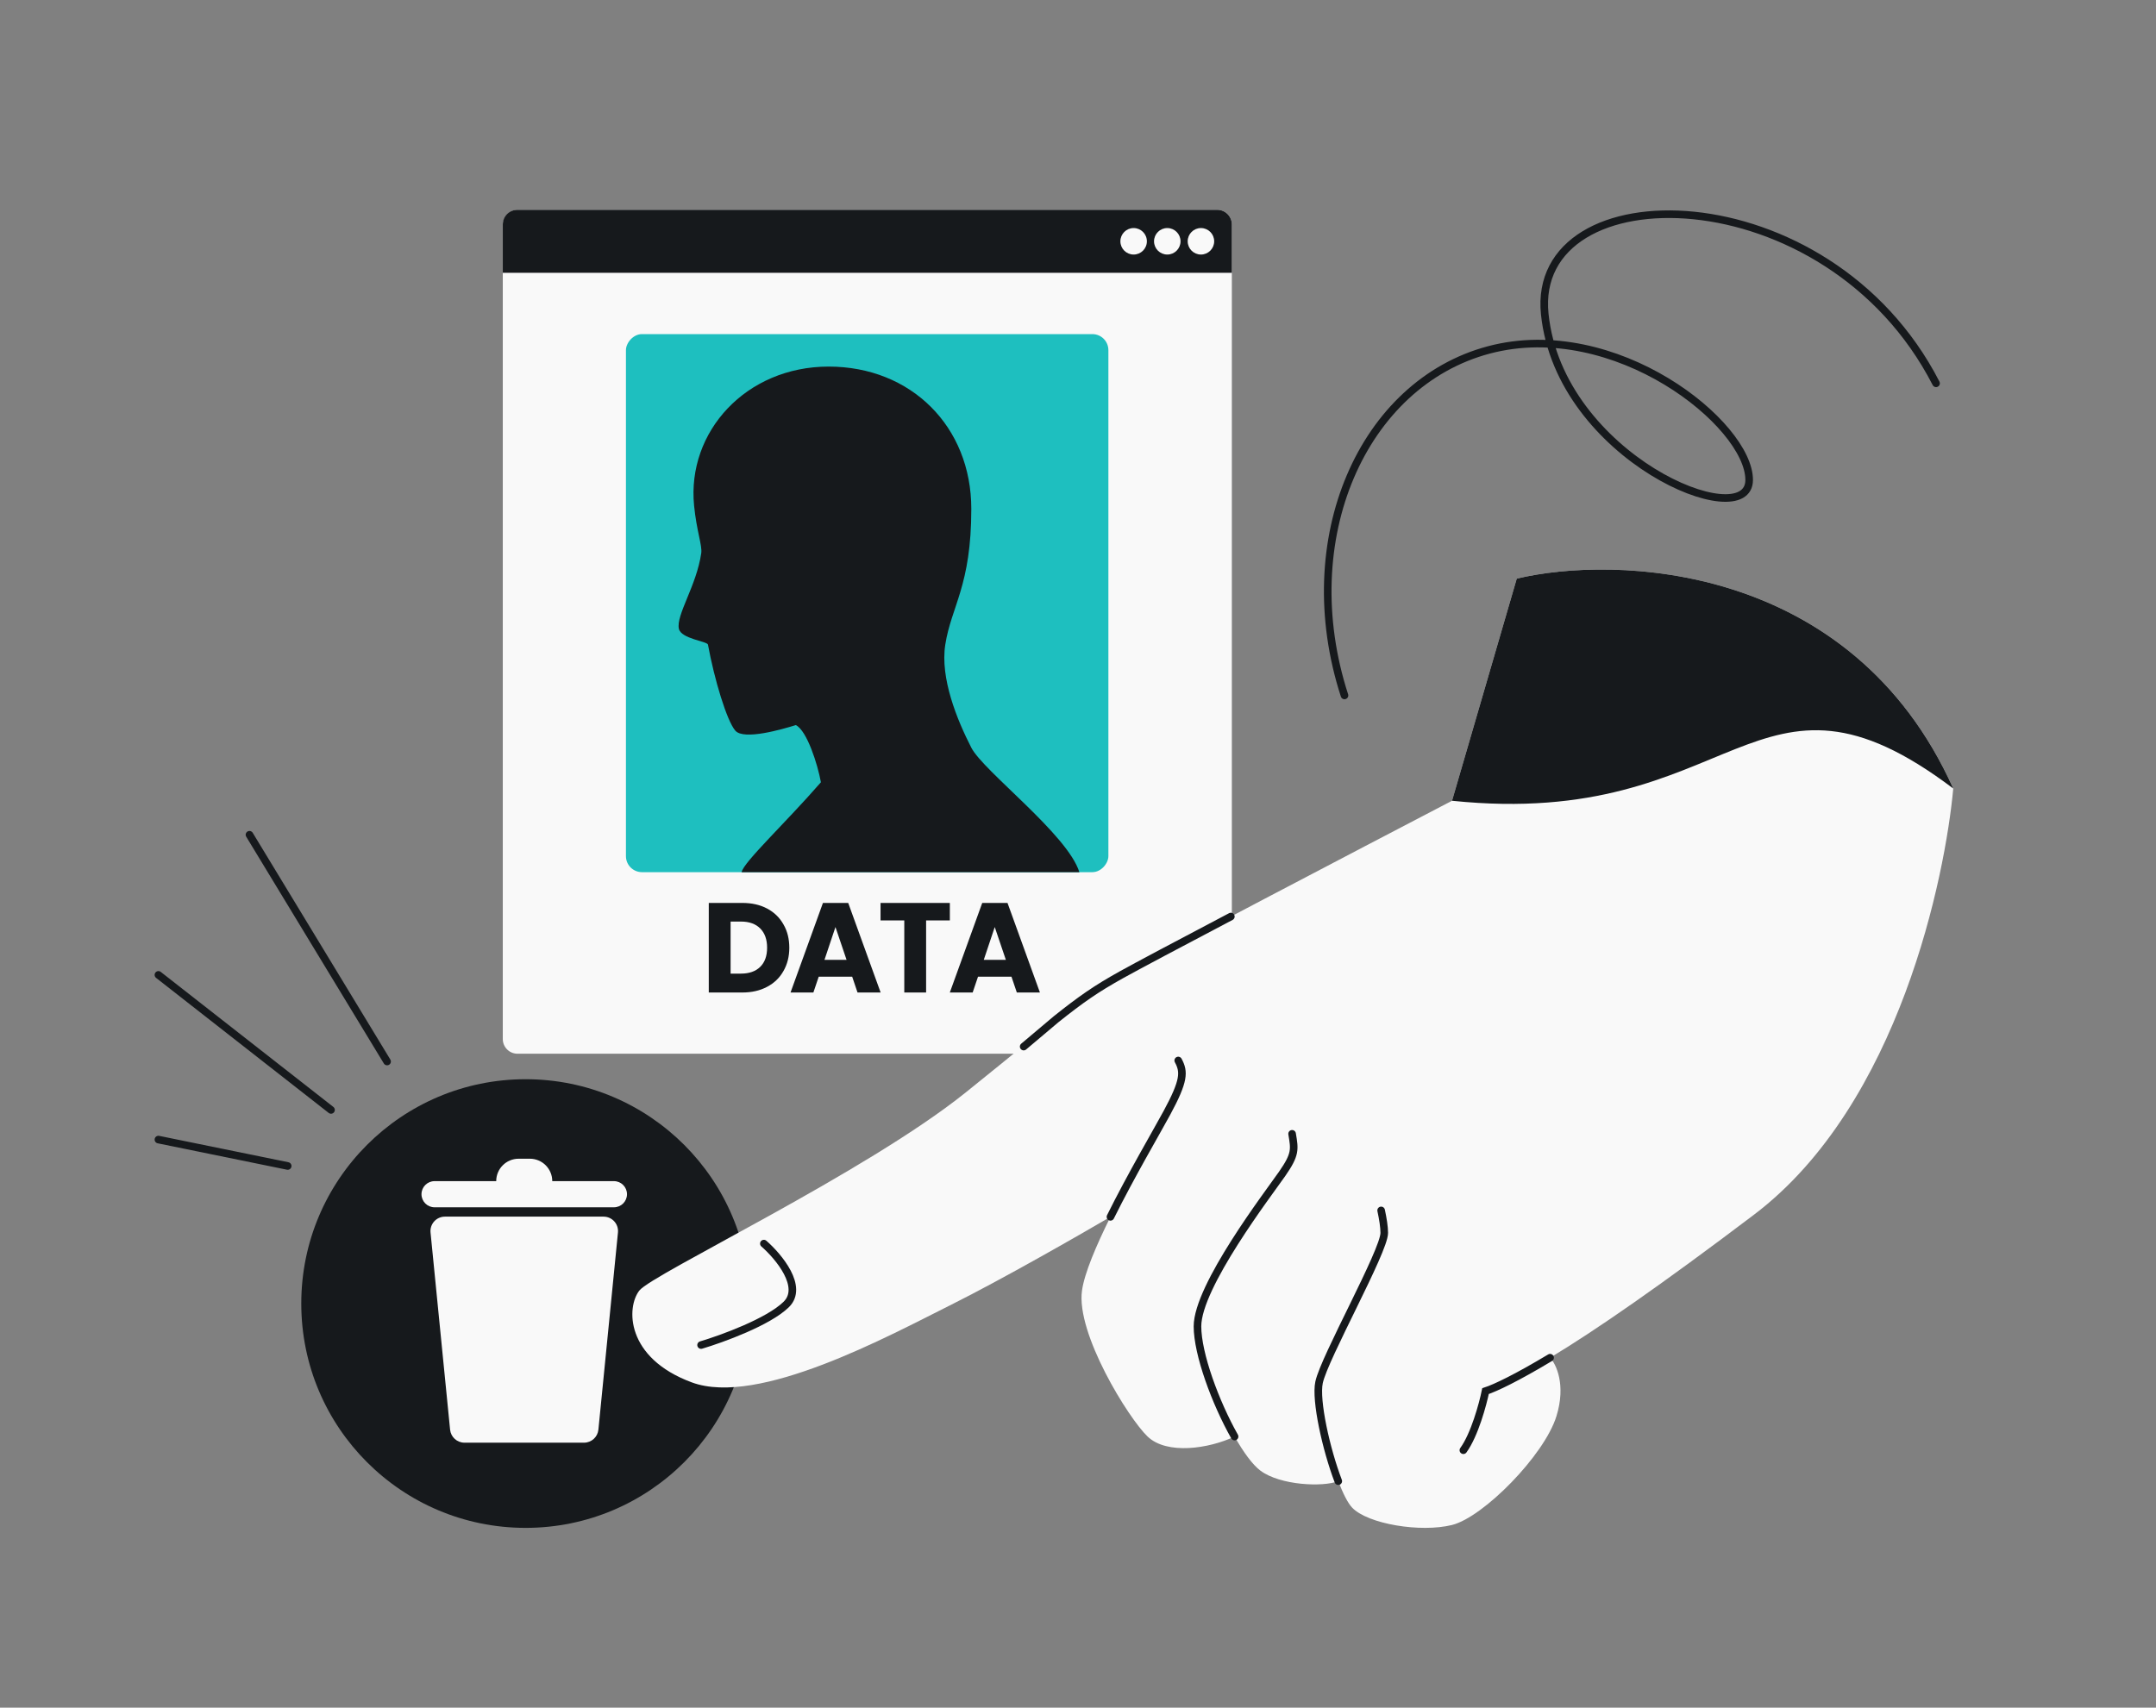
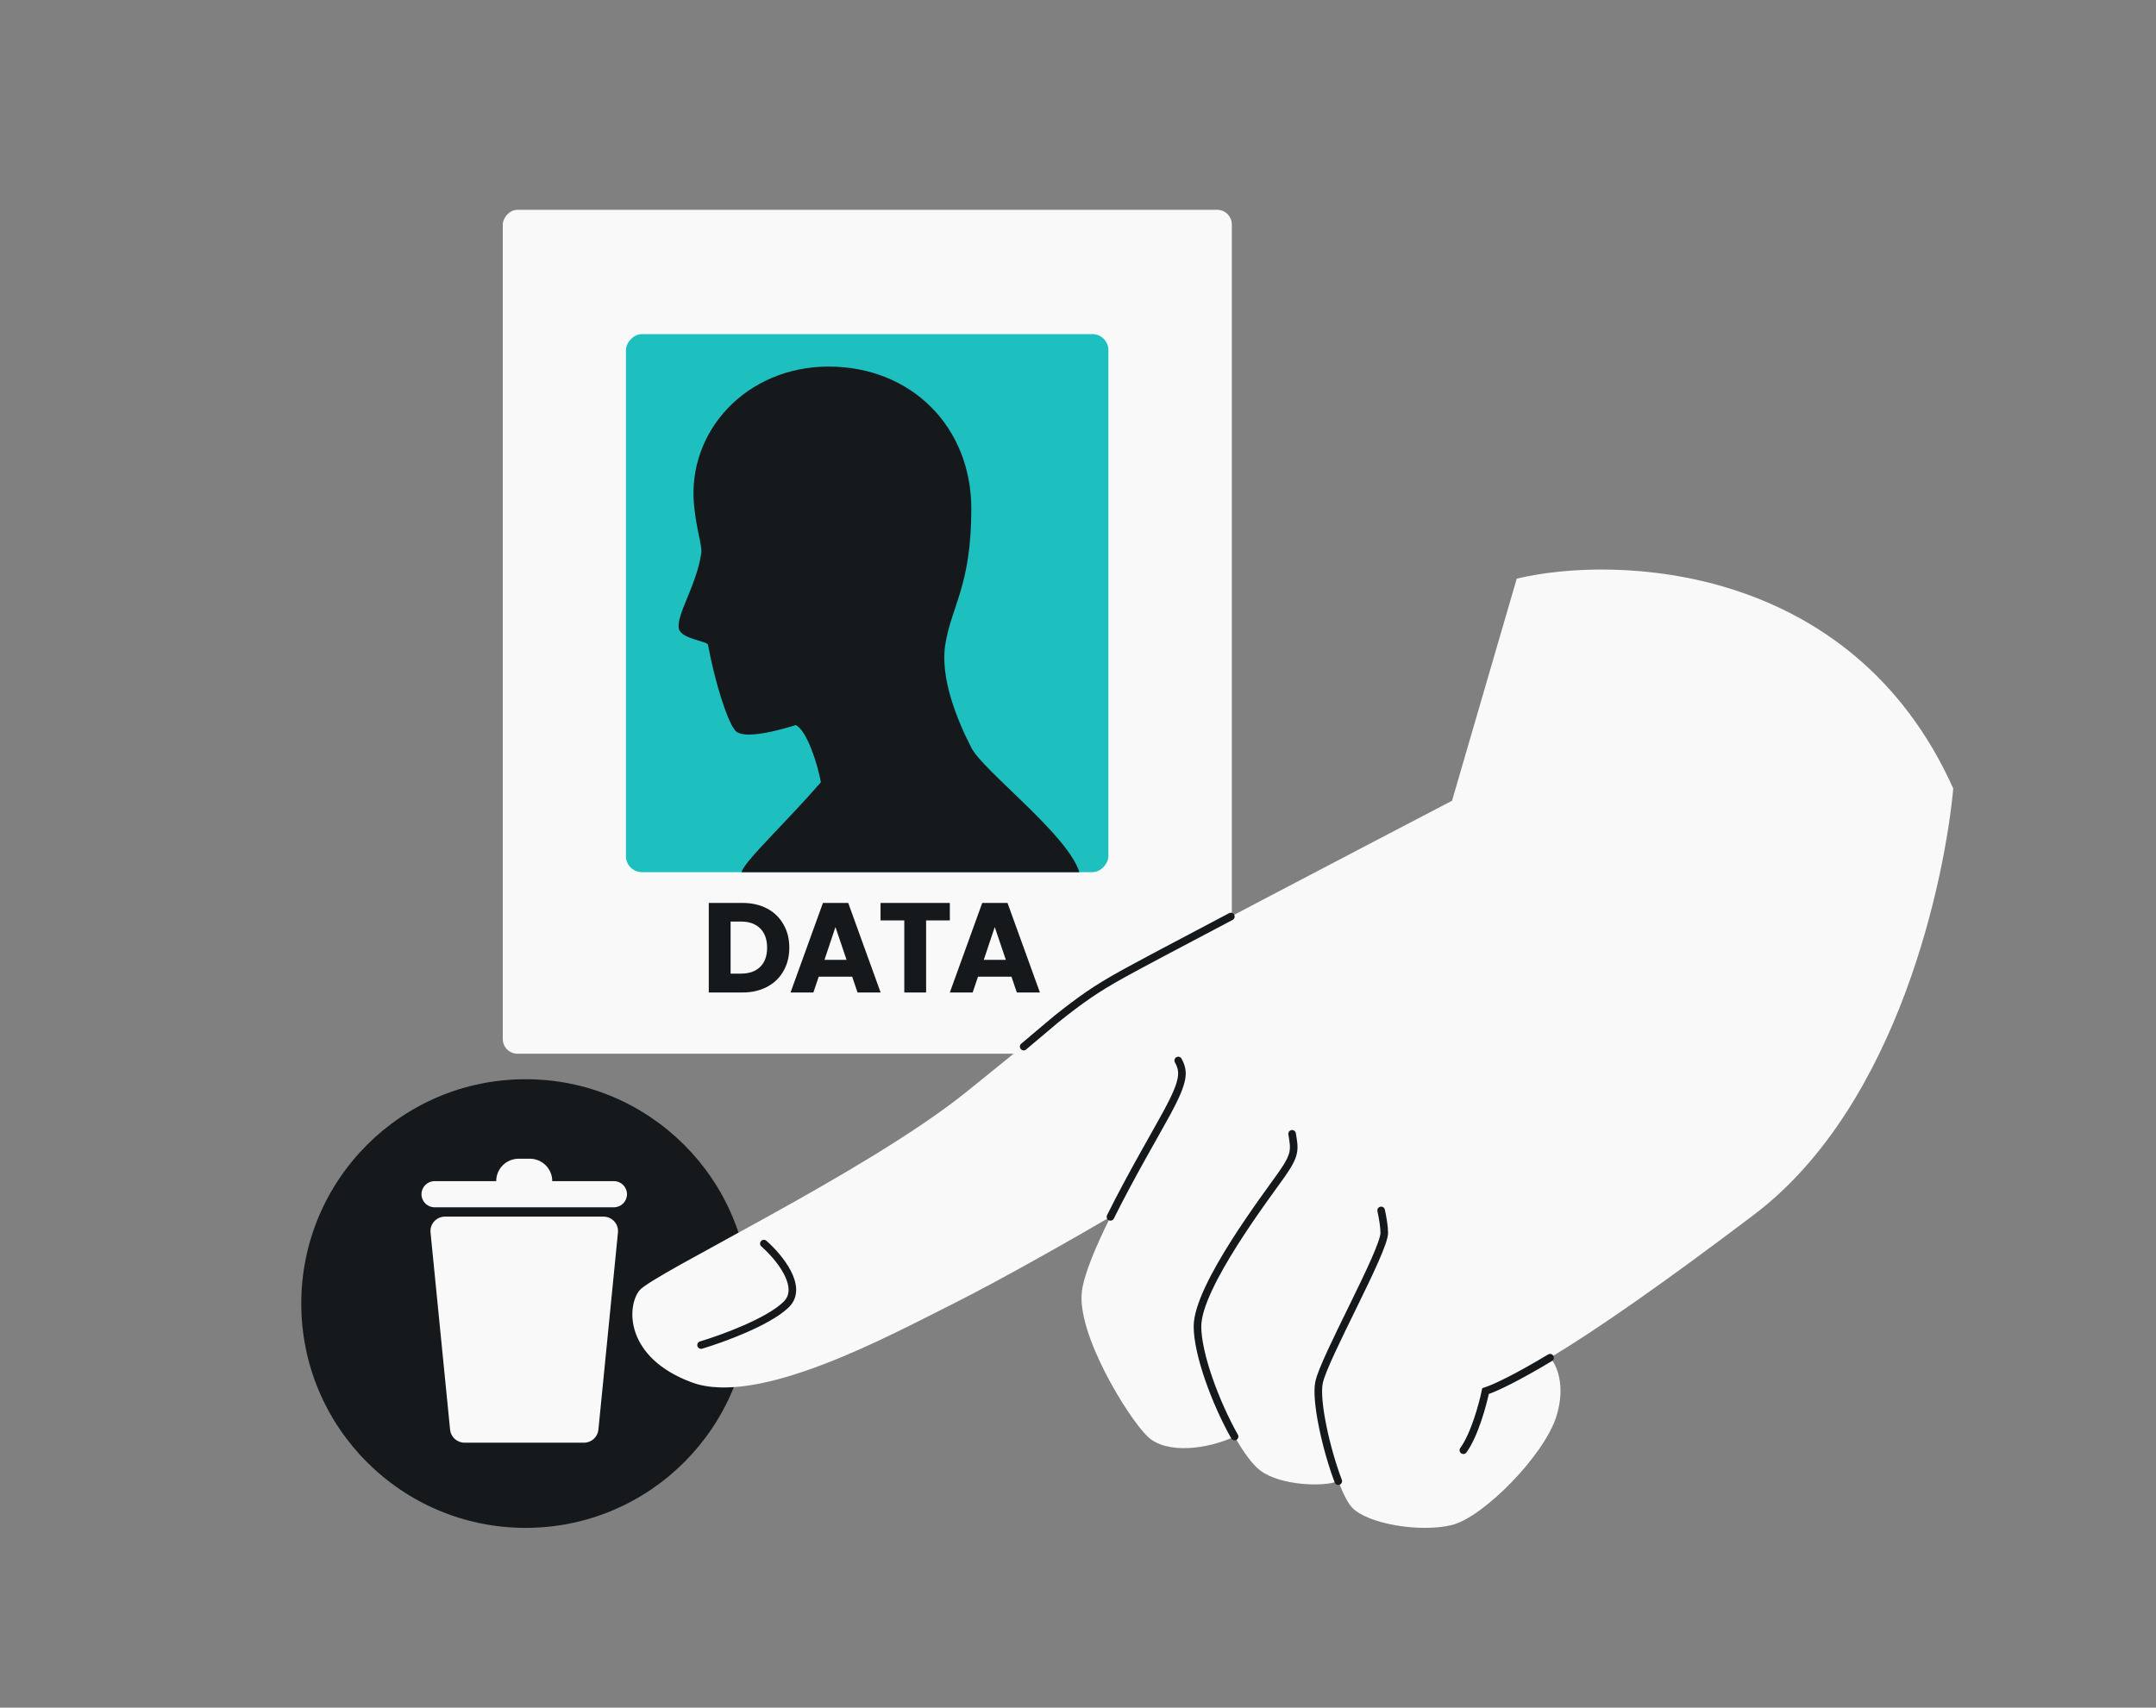
<svg xmlns="http://www.w3.org/2000/svg" width="568" height="450" viewBox="0 0 568 450" fill="none">
  <rect x="0" y="0" width="568" height="450" fill="#808080" stroke="none" />
  <ellipse cx="59.102" cy="59.114" rx="59.102" ry="59.114" transform="matrix(-1 0 0 1 197.575 284.389)" fill="#16191C" />
  <path d="M139.588 305.34C142.85 305.34 145.494 307.985 145.494 311.248L161.737 311.248C163.64 311.248 165.182 312.791 165.182 314.694C165.182 316.597 163.64 318.14 161.737 318.14H114.486C112.584 318.14 111.041 316.597 111.041 314.694C111.041 312.791 112.584 311.248 114.486 311.248L130.728 311.248C130.728 307.985 133.373 305.34 136.635 305.34L139.588 305.34Z" fill="#F9F9F9" />
  <path d="M159.007 320.601C161.261 320.601 163.022 322.546 162.8 324.789L157.649 376.733C157.456 378.683 155.816 380.169 153.857 380.169H122.368C120.409 380.169 118.769 378.683 118.576 376.733L113.426 324.789C113.203 322.546 114.965 320.601 117.218 320.601H159.007Z" fill="#F9F9F9" />
  <rect width="192.072" height="222.391" rx="3.877" transform="matrix(-1 0 0 1 324.532 55.283)" fill="#F9F9F9" />
  <rect width="127.1" height="141.787" rx="4.226" transform="matrix(-1 0 0 1 292.005 88.041)" fill="#1EBFBF" />
  <path d="M218.307 96.599C240.012 96.599 255.892 112.393 255.892 134.099C255.892 154.391 250.63 159.701 249.037 169.865C247.648 178.721 252.141 189.691 255.892 197.021C259.061 203.213 281.295 219.903 284.357 229.829H195.376C195.905 227.159 206.899 216.915 216.27 206.139C215.406 201.39 212.6 192.539 209.665 191.068C206.161 192.152 195.967 195.14 193.723 192.539C191.467 189.924 188.183 178.981 186.513 169.865C186.353 168.994 179.437 168.344 178.854 165.702C178.054 162.075 183.511 154.358 184.744 145.764C185.036 143.727 183.524 139.976 182.858 133.244C180.925 113.715 196.601 96.599 218.307 96.599Z" fill="#16191C" />
  <path d="M195.571 237.935C198.059 237.935 200.233 238.428 202.094 239.414C203.954 240.4 205.389 241.79 206.397 243.583C207.429 245.354 207.944 247.405 207.944 249.736C207.944 252.045 207.429 254.096 206.397 255.889C205.389 257.683 203.943 259.072 202.06 260.059C200.2 261.045 198.036 261.538 195.571 261.538H186.728V237.935H195.571ZM195.201 256.562C197.375 256.562 199.068 255.968 200.278 254.78C201.488 253.592 202.094 251.911 202.094 249.736C202.094 247.562 201.488 245.87 200.278 244.659C199.068 243.449 197.375 242.844 195.201 242.844H192.477V256.562H195.201ZM224.506 257.369H215.696L214.284 261.538H208.266L216.806 237.935H223.463L232.004 261.538H225.918L224.506 257.369ZM223.026 252.931L220.101 244.289L217.209 252.931H223.026ZM250.237 237.935V242.541H243.984V261.538H238.234V242.541H231.98V237.935H250.237ZM266.471 257.369H257.662L256.25 261.538H250.231L258.772 237.935H265.429L273.969 261.538H267.884L266.471 257.369ZM264.992 252.931L262.067 244.289L259.175 252.931H264.992Z" fill="#16191C" />
-   <path d="M136.338 55.282H320.657C322.798 55.282 324.534 57.018 324.534 59.159V71.892H132.462V59.159C132.462 57.018 134.197 55.282 136.338 55.282Z" fill="#16191C" />
-   <circle cx="3.49" cy="3.49" r="3.49" transform="matrix(-1 0 0 1 319.877 60.096)" fill="#F9F9F9" />
  <circle cx="3.49" cy="3.49" r="3.49" transform="matrix(-1 0 0 1 311.012 60.096)" fill="#F9F9F9" />
  <circle cx="3.49" cy="3.49" r="3.49" transform="matrix(-1 0 0 1 302.147 60.096)" fill="#F9F9F9" />
  <path d="M462.09 320.09C500.53 290.98 512.513 230.513 514.587 207.786C487.737 147.95 425.227 146.323 399.591 152.477L382.537 211.012C357.494 224.071 305.012 251.526 295.425 256.873C283.441 263.556 280.676 266.782 254.404 287.89C228.132 308.997 171.901 335.688 168.445 340.067C164.988 344.446 164.757 357.812 182.272 364.286C199.786 370.759 234.124 352.051 250.717 343.754C263.991 337.117 284.138 325.588 292.552 320.654C288.81 328.191 285.715 335.443 285.055 340.067C283.441 351.359 297.269 373.713 302.339 378.553C307.409 383.392 318.436 381.779 325.251 378.553C327.595 382.698 330.012 386.009 332.067 387.541C337.262 391.412 348.514 391.919 352.569 390.306C353.793 393.513 355.071 396.068 356.209 397.269C360.332 401.621 374.304 403.911 382.549 401.85C390.795 399.788 406.829 383.526 410.036 373.219C412.601 364.973 409.998 359.489 408.375 357.777C420.266 350.637 437.812 338.476 462.09 320.09Z" fill="#F9F9F9" />
-   <path d="M399.591 152.477L382.537 211.012C457.665 218.807 462.09 168.085 514.587 207.786C487.737 147.95 425.226 146.323 399.591 152.477Z" fill="#16191C" />
  <path d="M385.527 382.151C388.459 378.119 390.638 370.092 391.361 366.583C393.958 365.74 399.561 363.069 408.375 357.776M363.863 318.961C364.342 321.204 364.684 323.353 364.684 324.888C364.684 329.686 348.879 357.776 347.505 364.285C346.51 368.997 349.357 381.893 352.569 390.305M340.404 298.776C341.091 302.899 341.38 304.15 337.776 309.331C334.172 314.512 315.475 338.914 315.475 349.515C315.475 356.76 320.192 369.602 325.252 378.552M310.405 279.456C312.018 282.452 312.018 284.757 307.409 293.284C304.687 298.319 297.947 309.783 292.552 320.653M201.239 327.705C205.167 331.134 211.843 339.144 207.13 343.753C202.418 348.362 190.213 352.798 184.7 354.44M324.27 241.521C310.645 248.693 299.382 254.665 295.425 256.872C288.717 260.613 284.898 263.271 278.227 268.587C275.493 270.866 272.495 273.4 269.686 275.791" stroke="#16191C" stroke-width="2" stroke-linecap="round" />
-   <path d="M510.055 101.011C481.381 45.2 403.05 44.968 406.967 82.781C410.883 120.594 460.819 141.155 460.819 126.468C460.819 111.781 425.57 83.386 392.28 92.198C358.989 101.011 340.853 142.054 354.207 183.258M65.723 219.97L101.979 279.725M87.208 292.482L41.736 256.897M41.736 300.297L75.794 307.253" stroke="#16191C" stroke-width="2" stroke-linecap="round" />
</svg>